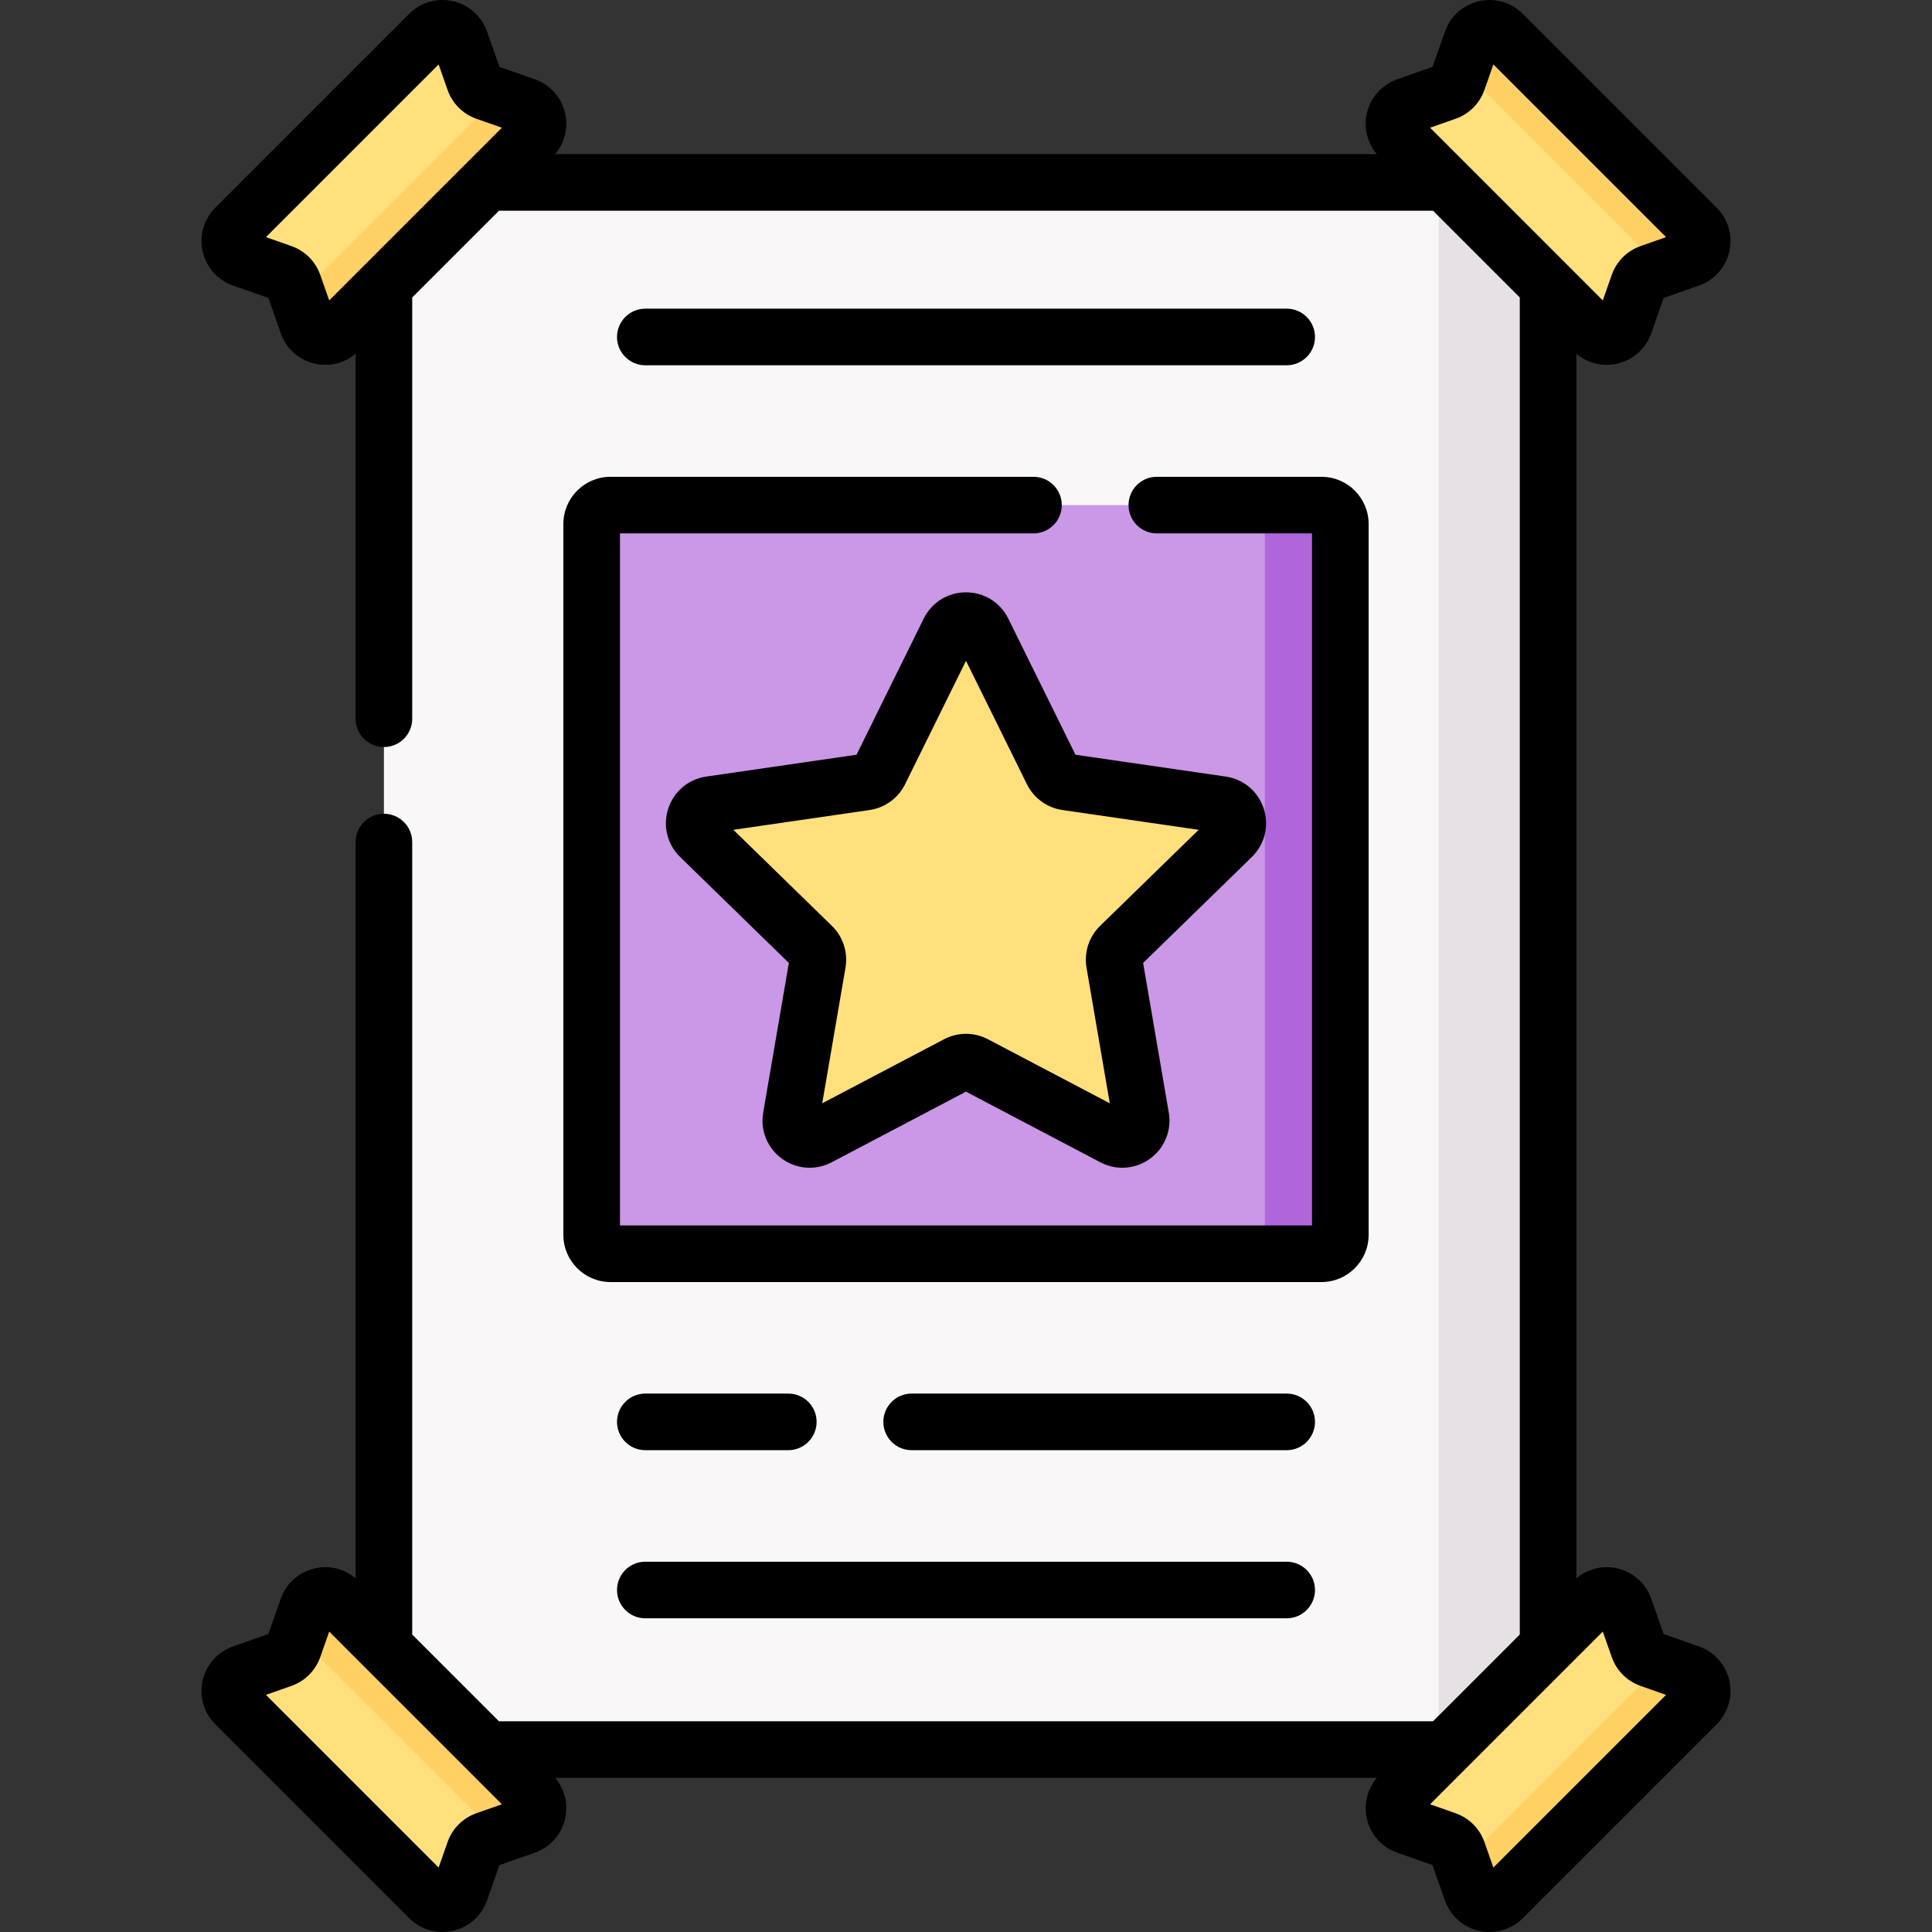
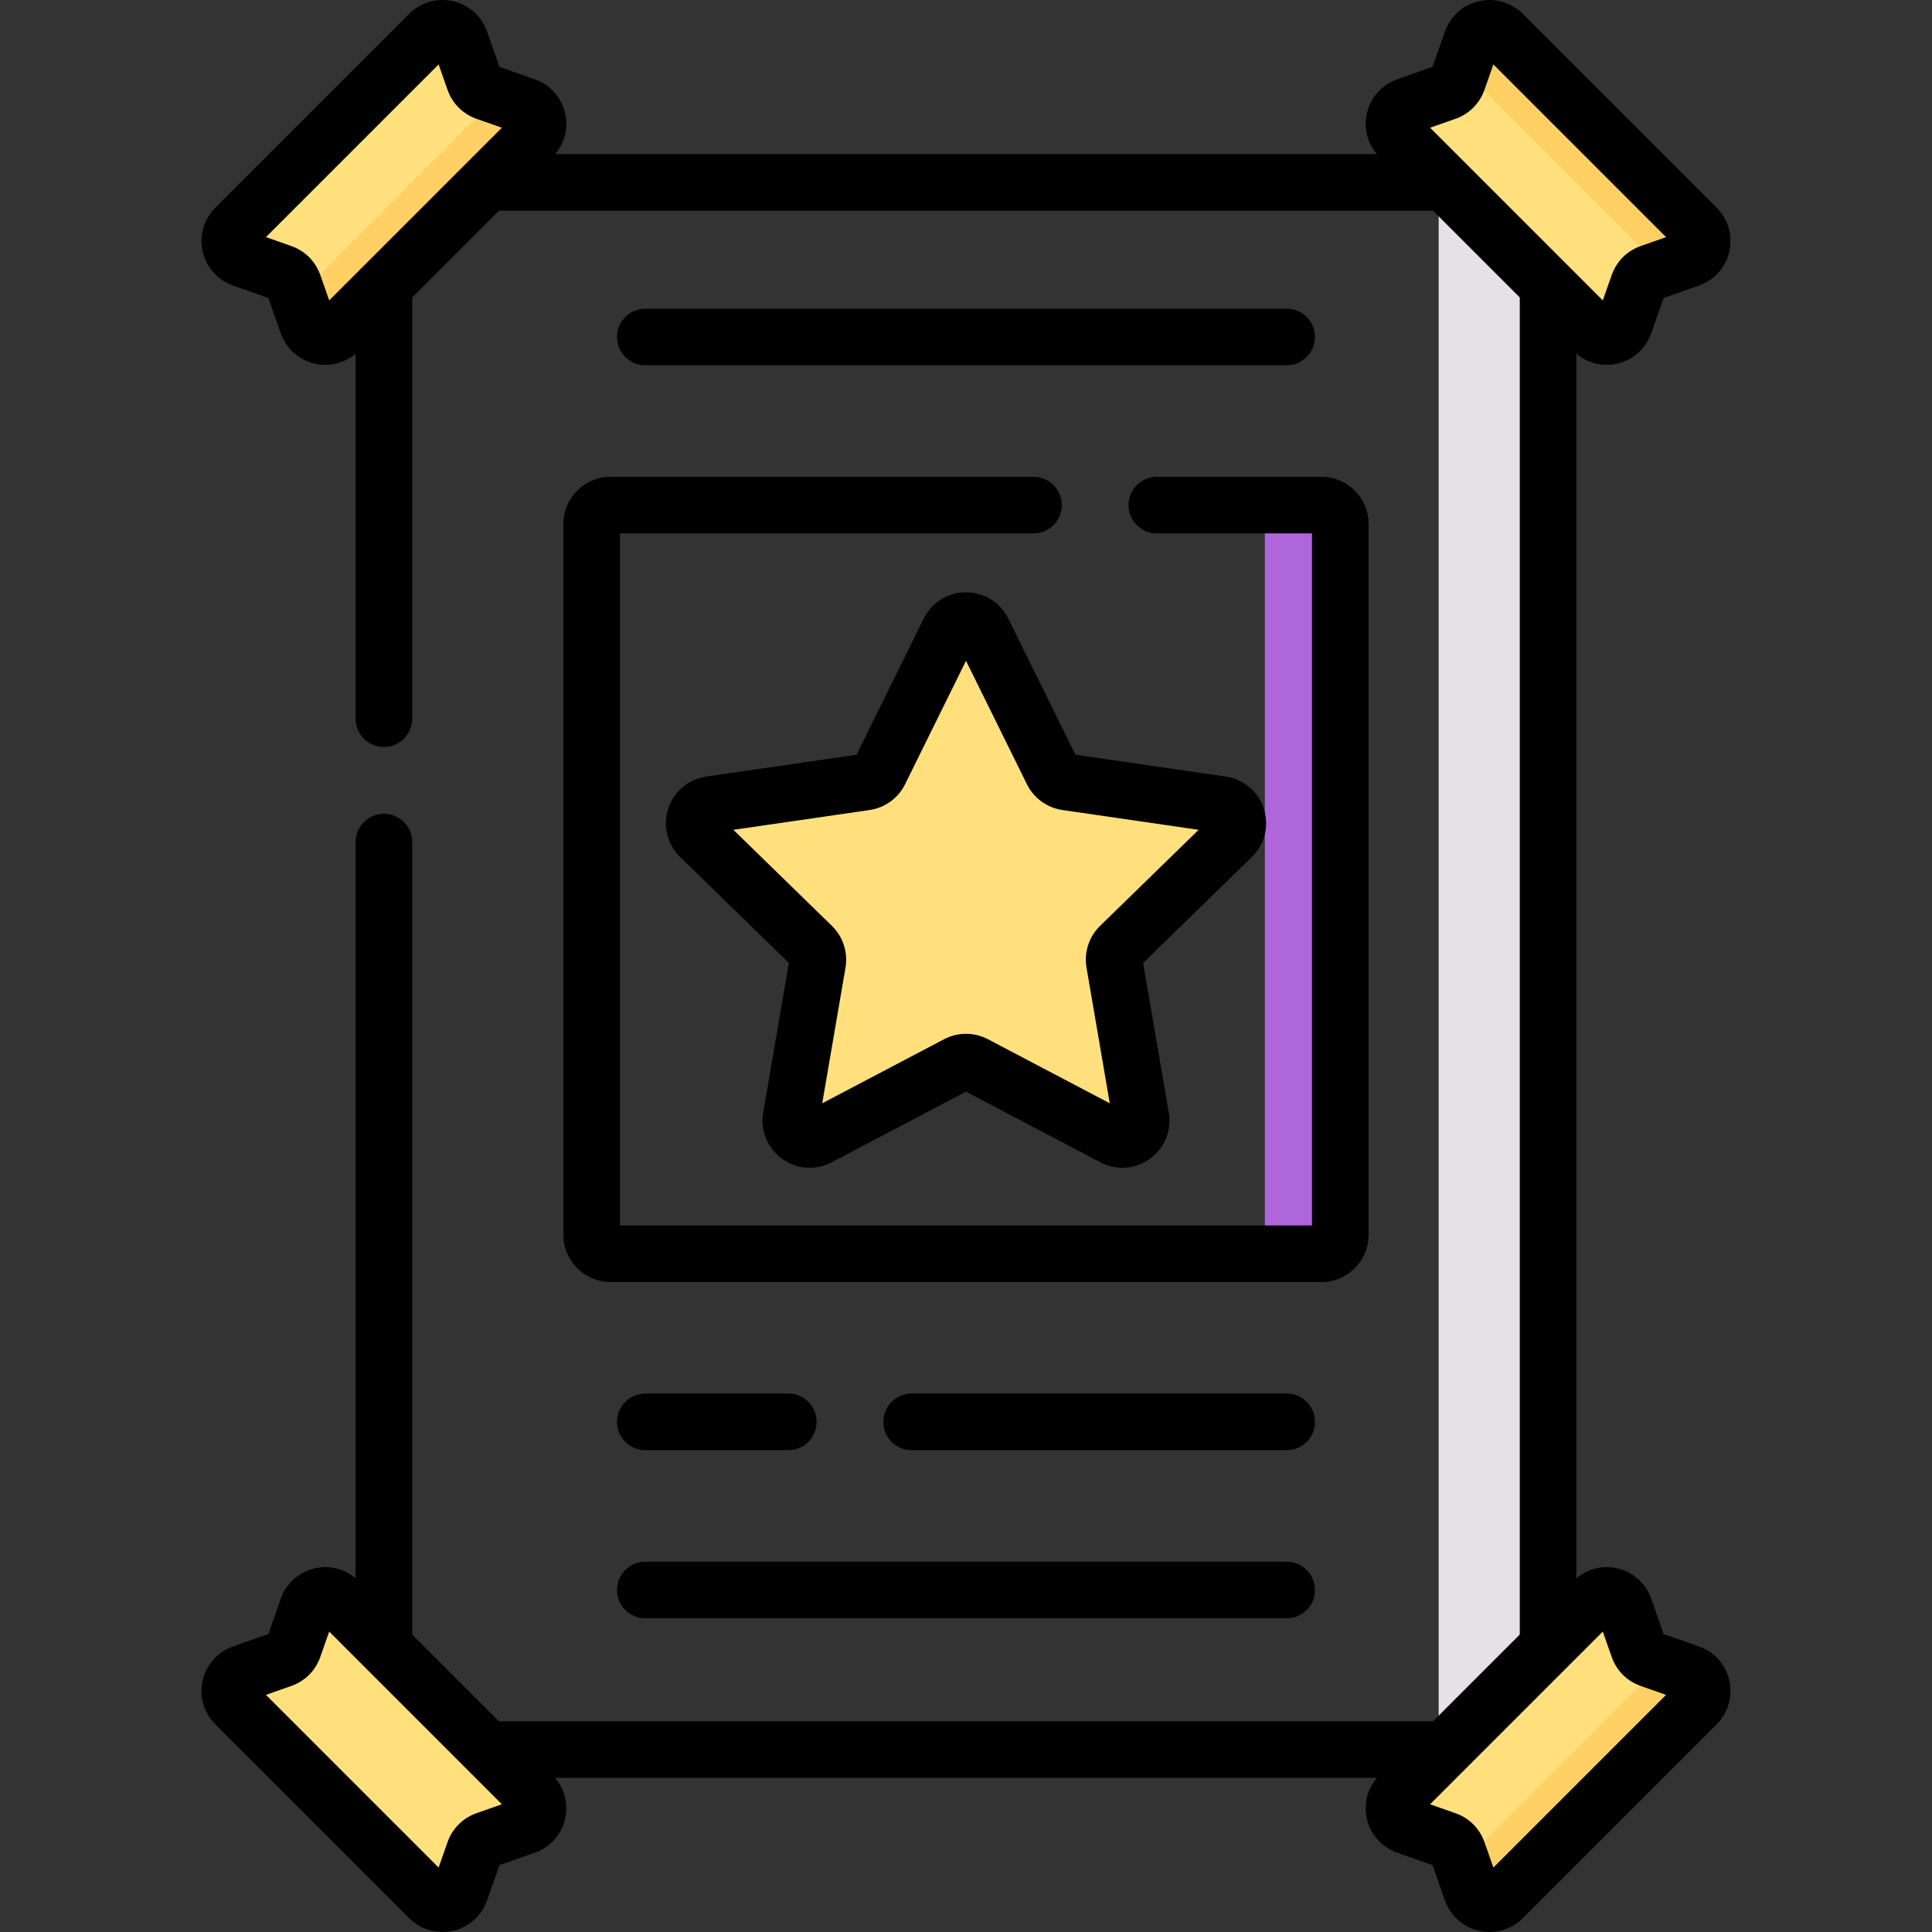
<svg xmlns="http://www.w3.org/2000/svg" id="Capa_1" enable-background="new 0 0 512.005 512.005" height="512" viewBox="0 0 512.005 512.005" width="512">
  <rect x="0" y="0" width="512.005" height="512.005" fill="#333333" stroke="none" />
  <g>
    <g>
      <g>
-         <path d="m101.742 48.345h284.633v415.315h-284.633z" fill="#f9f7f8" />
        <path d="m381.263 48.345h29v415.315h-29z" fill="#e5e1e5" />
-         <path d="m340.204 332.262h-178.404c-2.761 0-5-2.238-5-5v-188.404c0-2.761 2.239-5 5-5h178.404c2.761 0 5 2.239 5 5v188.404c0 2.761-2.238 5-5 5z" fill="#cb97e7" />
        <path d="m350.204 133.858h-20c2.761 0 5 2.238 5 5v188.404c0 2.762-2.239 5-5 5h20c2.761 0 5-2.238 5-5v-188.404c0-2.762-2.238-5-5-5z" fill="#af66da" />
        <path d="m302.353 296.113c.701 4.085-3.587 7.199-7.255 5.271l-36.769-19.331c-1.457-.766-3.197-.766-4.653 0l-36.77 19.331c-3.668 1.928-7.955-1.186-7.255-5.271l7.022-40.943c.278-1.622-.259-3.277-1.438-4.426l-29.747-28.996c-2.968-2.893-1.33-7.932 2.771-8.528l41.109-5.974c1.629-.237 3.036-1.259 3.765-2.735l18.385-37.251c1.834-3.716 7.133-3.716 8.967 0l18.385 37.251c.728 1.476 2.136 2.498 3.765 2.735l41.109 5.974c4.101.596 5.739 5.636 2.771 8.528l-29.747 28.996c-1.178 1.149-1.716 2.804-1.438 4.426z" fill="#ffe07d" />
        <path d="m445.757 67.603-5.43 3.611-3.058 1.075c-1.433.504-2.559 1.63-3.063 3.063l-3.686 10.487c-1.222 3.478-5.656 4.486-8.263 1.88l-51.37-51.37c-2.606-2.606-1.597-7.04 1.88-8.263l10.487-3.686c1.433-.504 2.56-1.63 3.063-3.063l1.075-3.058 2.611-5.43c1.222-3.477 5.656-4.486 8.263-1.88l49.37 48.37c2.608 2.608 1.599 7.042-1.879 8.264z" fill="#ffe07d" />
        <g>
          <path d="m449.637 60.34-51.37-51.37c-2.606-2.606-7.04-1.598-8.263 1.88l-2.611 7.43c.306.195.602.418.874.691l51.37 51.37c.272.272.496.568.69.874l7.43-2.611c3.478-1.223 4.487-5.657 1.88-8.264z" fill="#ffd064" />
        </g>
        <path d="m445.757 444.402-5.43-3.611-3.058-1.075c-1.433-.504-2.559-1.63-3.063-3.063l-3.686-10.487c-1.222-3.477-5.656-4.486-8.263-1.88l-51.37 51.37c-2.606 2.606-1.597 7.04 1.88 8.263l10.487 3.686c1.433.504 2.56 1.63 3.063 3.063l1.075 3.058 2.611 5.43c1.222 3.478 5.656 4.486 8.263 1.88l49.37-48.37c2.608-2.608 1.599-7.042-1.879-8.264z" fill="#ffe07d" />
        <g>
          <path d="m449.637 451.665-51.37 51.37c-2.606 2.607-7.04 1.598-8.263-1.88l-2.611-7.43c.306-.195.602-.418.874-.69l51.37-51.37c.272-.272.496-.568.69-.874l7.43 2.611c3.478 1.222 4.487 5.656 1.88 8.263z" fill="#ffd064" />
        </g>
        <path d="m82.484 428.166-3.611 5.43-1.075 3.058c-.504 1.433-1.63 2.559-3.063 3.063l-10.487 3.686c-3.477 1.222-4.486 5.656-1.88 8.263l51.37 51.37c2.606 2.606 7.041 1.598 8.263-1.88l3.686-10.487c.504-1.433 1.63-2.559 3.063-3.063l3.058-1.075 5.43-2.611c3.477-1.222 4.486-5.656 1.88-8.263l-48.37-49.37c-2.608-2.608-7.042-1.599-8.264 1.879z" fill="#ffe07d" />
        <g>
-           <path d="m89.746 424.286 51.37 51.37c2.606 2.606 1.598 7.04-1.88 8.263l-7.43 2.611c-.195-.306-.418-.602-.69-.874l-51.37-51.37c-.272-.272-.568-.496-.874-.69l2.611-7.43c1.223-3.478 5.657-4.487 8.263-1.88z" fill="#ffd064" />
-         </g>
+           </g>
        <path d="m137.236 29.087-5.43-3.611-3.058-1.075c-1.433-.504-2.56-1.63-3.063-3.063l-3.685-10.487c-1.222-3.477-5.656-4.486-8.263-1.88l-51.37 51.37c-2.606 2.606-1.598 7.04 1.88 8.263l10.487 3.686c1.433.504 2.559 1.63 3.063 3.063l1.075 3.058 2.611 5.43c1.222 3.478 5.656 4.486 8.263 1.88l49.37-48.37c2.606-2.608 1.598-7.042-1.88-8.264z" fill="#ffe07d" />
        <g>
          <path d="m141.116 36.349-51.37 51.37c-2.606 2.606-7.041 1.598-8.263-1.88l-2.611-7.43c.306-.195.602-.418.874-.69l51.37-51.37c.272-.272.496-.567.691-.874l7.43 2.611c3.477 1.223 4.485 5.657 1.879 8.263z" fill="#ffd064" />
        </g>
      </g>
    </g>
    <g>
      <path d="m340.989 96.803c4.143 0 7.5-3.357 7.5-7.5s-3.357-7.5-7.5-7.5h-169.972c-4.143 0-7.5 3.357-7.5 7.5s3.357 7.5 7.5 7.5z" />
      <path d="m171.017 428.872h169.972c4.143 0 7.5-3.357 7.5-7.5s-3.357-7.5-7.5-7.5h-169.972c-4.143 0-7.5 3.357-7.5 7.5s3.358 7.5 7.5 7.5z" />
      <path d="m334.915 214.304c-1.481-4.559-5.349-7.818-10.092-8.507l-39.809-5.785-17.803-36.071c-2.121-4.299-6.416-6.97-11.209-6.97s-9.088 2.671-11.209 6.969l-17.803 36.072-39.809 5.785c-4.743.688-8.61 3.948-10.092 8.507-1.481 4.559-.269 9.469 3.163 12.814l28.807 28.079-6.8 39.646c-.812 4.724 1.094 9.409 4.971 12.227s8.921 3.182 13.166.952l35.605-18.719 35.605 18.719c1.846.97 3.843 1.449 5.829 1.449 2.581 0 5.146-.81 7.337-2.401 3.877-2.817 5.782-7.502 4.971-12.225l-6.8-39.647 28.806-28.079c3.434-3.347 4.647-8.257 3.166-12.815zm-39.954 83.078c-.001-.003-.001-.007-.002-.01l.002.008zm-3.425-52.011c-2.946 2.871-4.291 7.006-3.597 11.065l6.166 35.95-32.283-16.972c-3.645-1.918-7.997-1.917-11.636-.001l-32.286 16.975 6.167-35.955c.693-4.056-.651-8.19-3.596-11.061l-26.12-25.46 36.101-5.245c4.07-.594 7.587-3.149 9.408-6.838l16.143-32.708 16.144 32.709c1.82 3.688 5.337 6.243 9.411 6.837l36.097 5.245z" />
      <path d="m450.245 436.326s0 0-.001-.001l-9.358-3.288-3.288-9.358c-1.434-4.079-4.807-7.088-9.023-8.048-3.86-.88-7.819.116-10.811 2.638v-324.514c2.267 1.907 5.09 2.934 8.006 2.934.931 0 1.871-.104 2.805-.316 4.217-.96 7.59-3.969 9.023-8.048l3.288-9.358 9.358-3.288c.001-.001.001-.001.001-.001 4.08-1.435 7.088-4.808 8.048-9.024.959-4.217-.294-8.56-3.352-11.617l-51.369-51.37c-3.059-3.058-7.399-4.307-11.618-3.351-4.218.96-7.591 3.969-9.023 8.048l-3.29 9.358-9.358 3.289c-4.08 1.434-7.088 4.808-8.048 9.024-.879 3.863.118 7.82 2.64 10.809h-217.744c2.521-2.99 3.518-6.946 2.64-10.809-.96-4.217-3.968-7.59-8.048-9.024 0 0 0 0-.001-.001l-9.357-3.288-3.289-9.357c-1.434-4.08-4.807-7.089-9.024-8.049-4.218-.957-8.561.294-11.618 3.351l-51.369 51.37c-3.058 3.058-4.311 7.4-3.352 11.617.96 4.217 3.968 7.59 8.049 9.025l9.358 3.288 3.288 9.358c1.434 4.079 4.807 7.088 9.023 8.048.934.213 1.873.316 2.805.316 2.916 0 5.739-1.027 8.006-2.934v96.717c0 4.143 3.357 7.5 7.5 7.5s7.5-3.357 7.5-7.5v-111.641l22.986-22.986h247.55l22.986 22.986v354.342l-22.986 22.986h-247.55l-22.986-22.986v-210.016c0-4.142-3.357-7.5-7.5-7.5s-7.5 3.358-7.5 7.5v195.112c-2.99-2.521-6.947-3.518-10.811-2.638-4.217.96-7.59 3.968-9.023 8.048l-3.288 9.358-9.359 3.289c-4.08 1.435-7.088 4.808-8.048 9.024-.959 4.217.294 8.56 3.352 11.617l51.369 51.369c2.381 2.381 5.541 3.668 8.814 3.668.93 0 1.869-.104 2.802-.316 4.218-.959 7.592-3.967 9.027-8.049l3.288-9.358 9.358-3.289c4.08-1.435 7.088-4.808 8.048-9.024.879-3.863-.118-7.82-2.64-10.81h217.742c-2.521 2.99-3.518 6.946-2.64 10.81.96 4.217 3.968 7.59 8.049 9.025l9.357 3.288 3.289 9.358c1.434 4.08 4.807 7.089 9.024 8.049.934.212 1.873.316 2.804.316 3.273 0 6.434-1.287 8.814-3.667l51.369-51.37c3.058-3.058 4.31-7.4 3.352-11.617-.958-4.216-3.966-7.589-8.046-9.024zm-71.25-402.478 6.75-2.372c3.6-1.266 6.388-4.056 7.649-7.65l2.373-6.75 45.765 45.766-6.75 2.372c-3.598 1.266-6.387 4.055-7.651 7.652l-2.371 6.748zm-291.749 45.765-2.372-6.749c-1.264-3.597-4.053-6.386-7.652-7.652l-6.748-2.371 45.765-45.766 2.372 6.747c1.263 3.598 4.051 6.388 7.652 7.654l6.748 2.371zm45.764 398.543-6.75 2.372c-3.6 1.266-6.388 4.056-7.65 7.651l-2.371 6.749-45.766-45.766 6.75-2.372c3.598-1.266 6.387-4.055 7.651-7.652l2.371-6.748zm291.749-45.765 2.372 6.749c1.264 3.597 4.053 6.386 7.652 7.652l6.748 2.371-45.765 45.766-2.372-6.747c-1.263-3.598-4.051-6.388-7.652-7.654l-6.748-2.371z" />
      <path d="m340.989 369.316h-99.391c-4.143 0-7.5 3.357-7.5 7.5s3.357 7.5 7.5 7.5h99.391c4.143 0 7.5-3.357 7.5-7.5s-3.358-7.5-7.5-7.5z" />
      <path d="m171.017 384.316h37.895c4.143 0 7.5-3.357 7.5-7.5s-3.357-7.5-7.5-7.5h-37.895c-4.143 0-7.5 3.357-7.5 7.5s3.358 7.5 7.5 7.5z" />
      <path d="m149.3 138.857v188.404c0 6.893 5.607 12.5 12.5 12.5h188.404c6.893 0 12.5-5.607 12.5-12.5v-188.404c0-6.893-5.607-12.5-12.5-12.5h-43.632c-4.143 0-7.5 3.357-7.5 7.5s3.357 7.5 7.5 7.5h41.132v183.404h-183.404v-183.404h109.586c4.143 0 7.5-3.357 7.5-7.5s-3.357-7.5-7.5-7.5h-112.086c-6.892 0-12.5 5.608-12.5 12.5z" />
    </g>
  </g>
</svg>